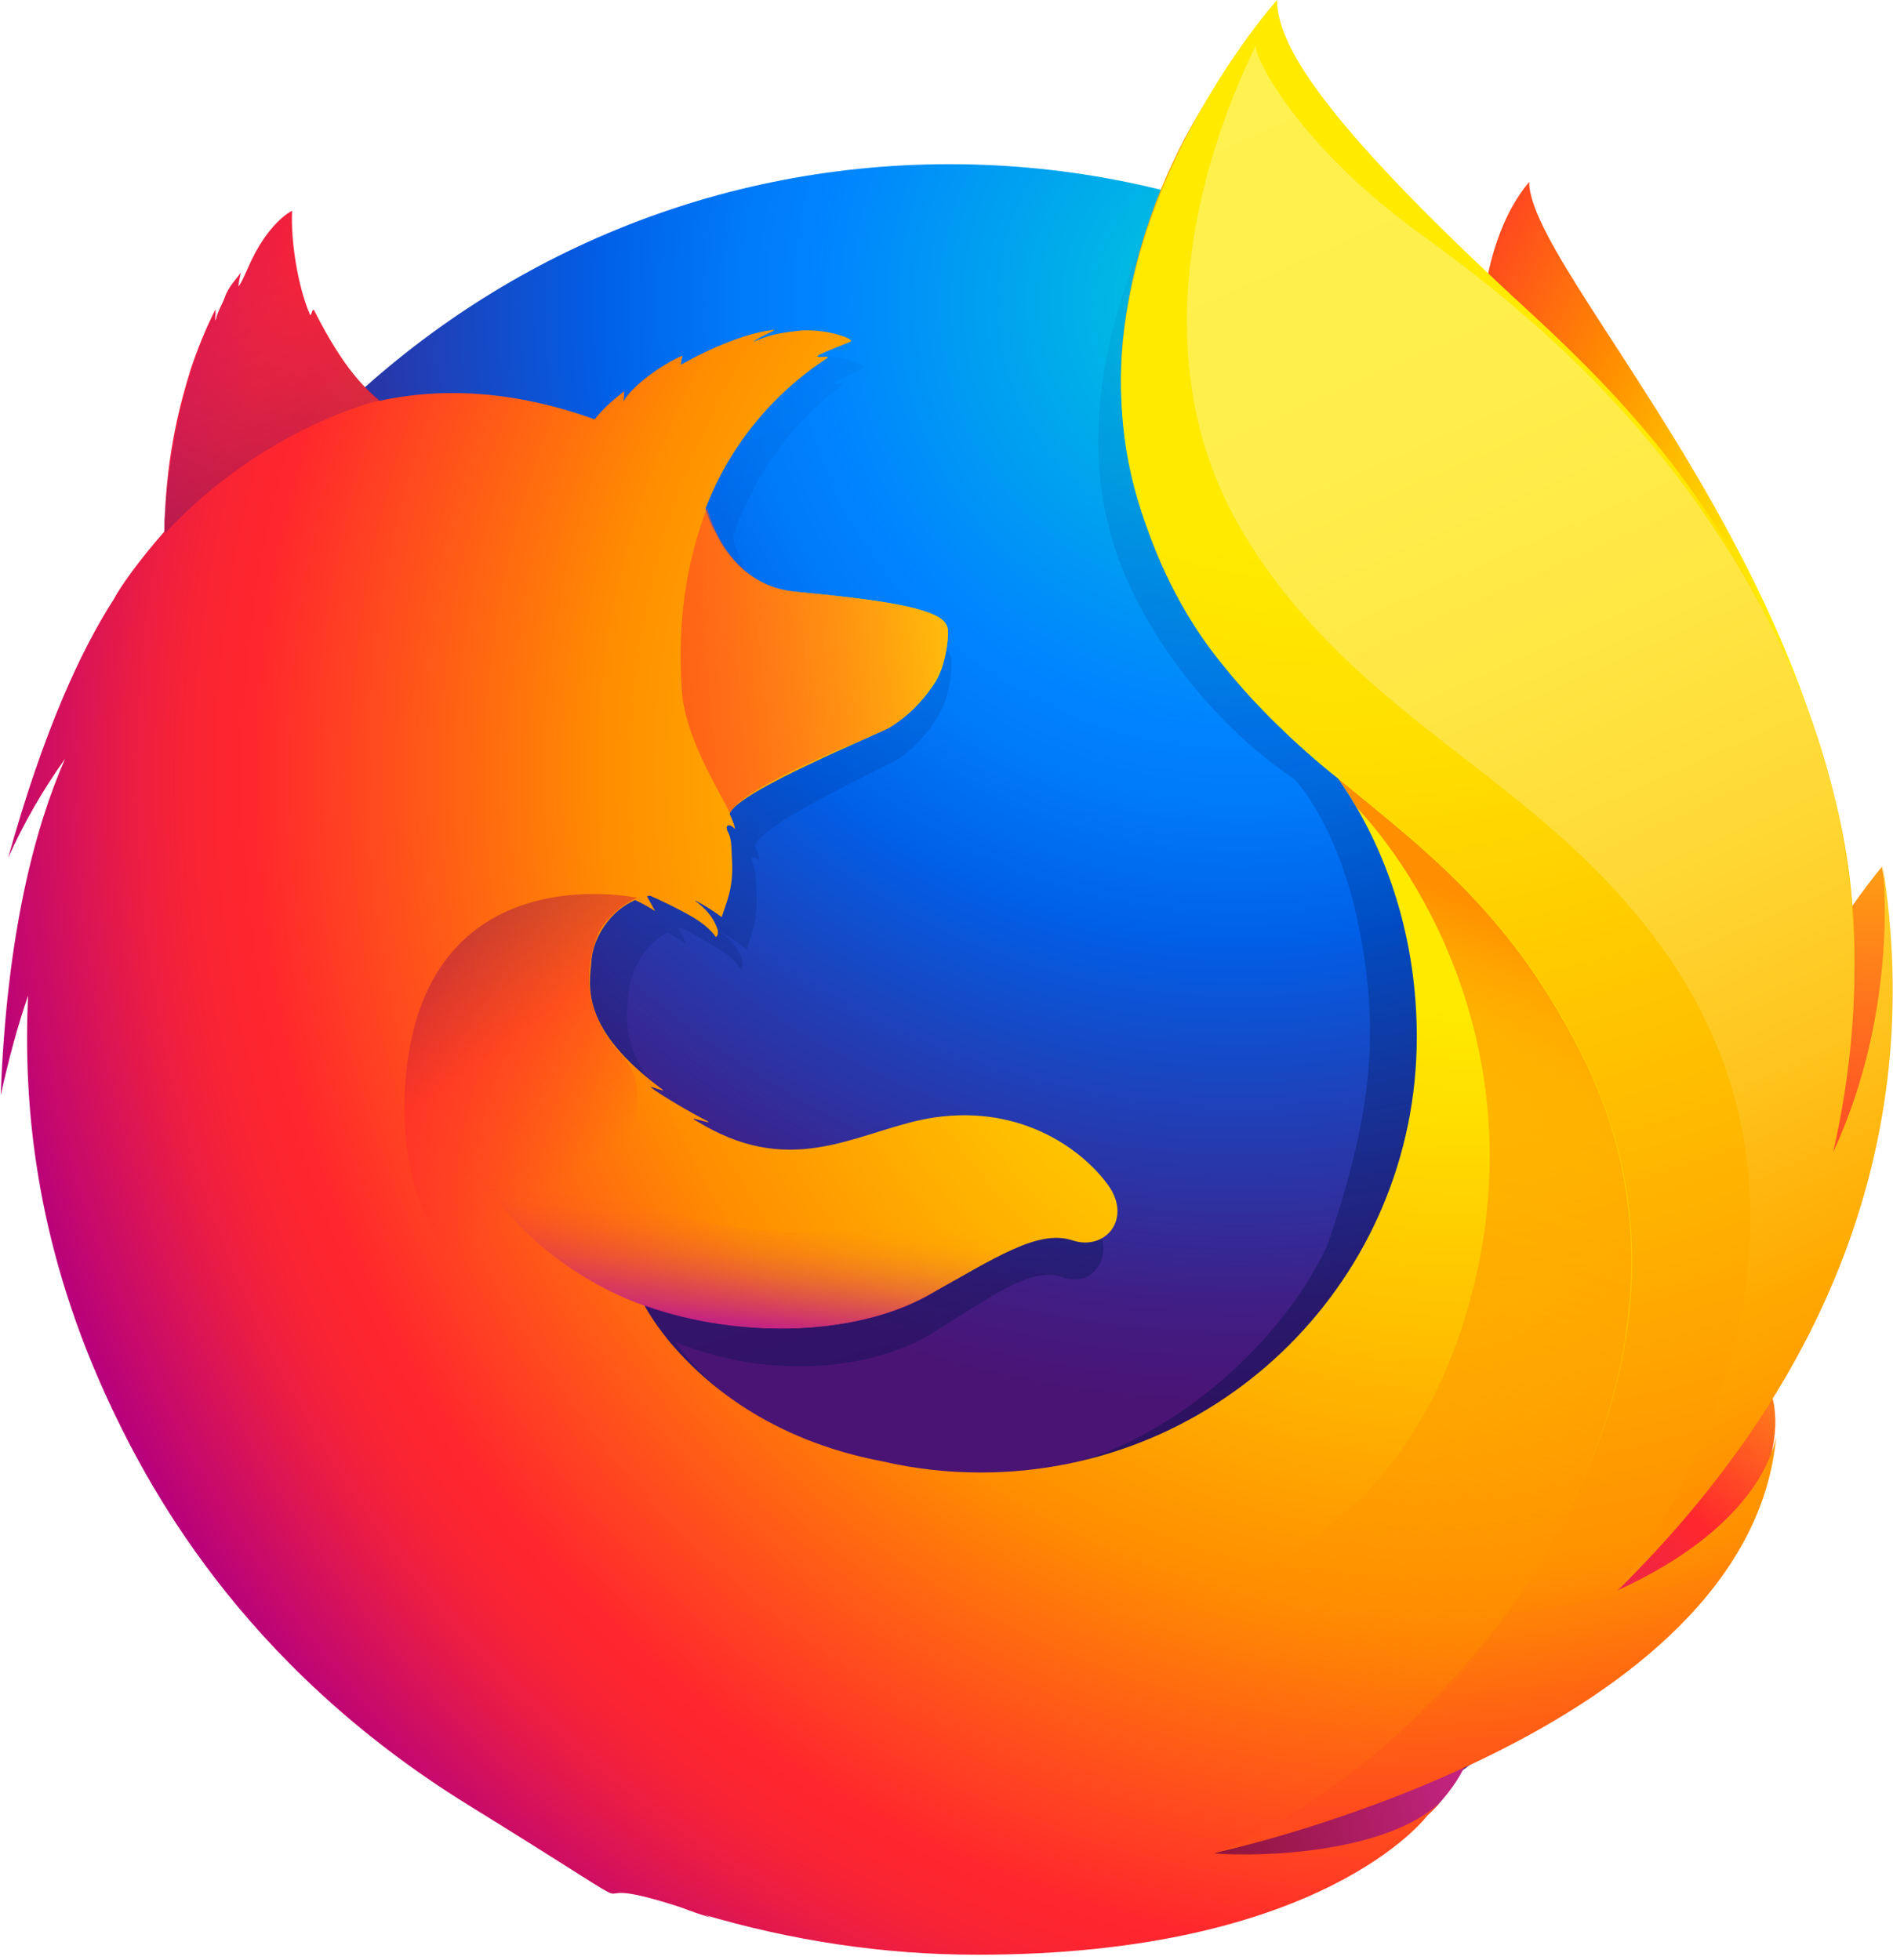
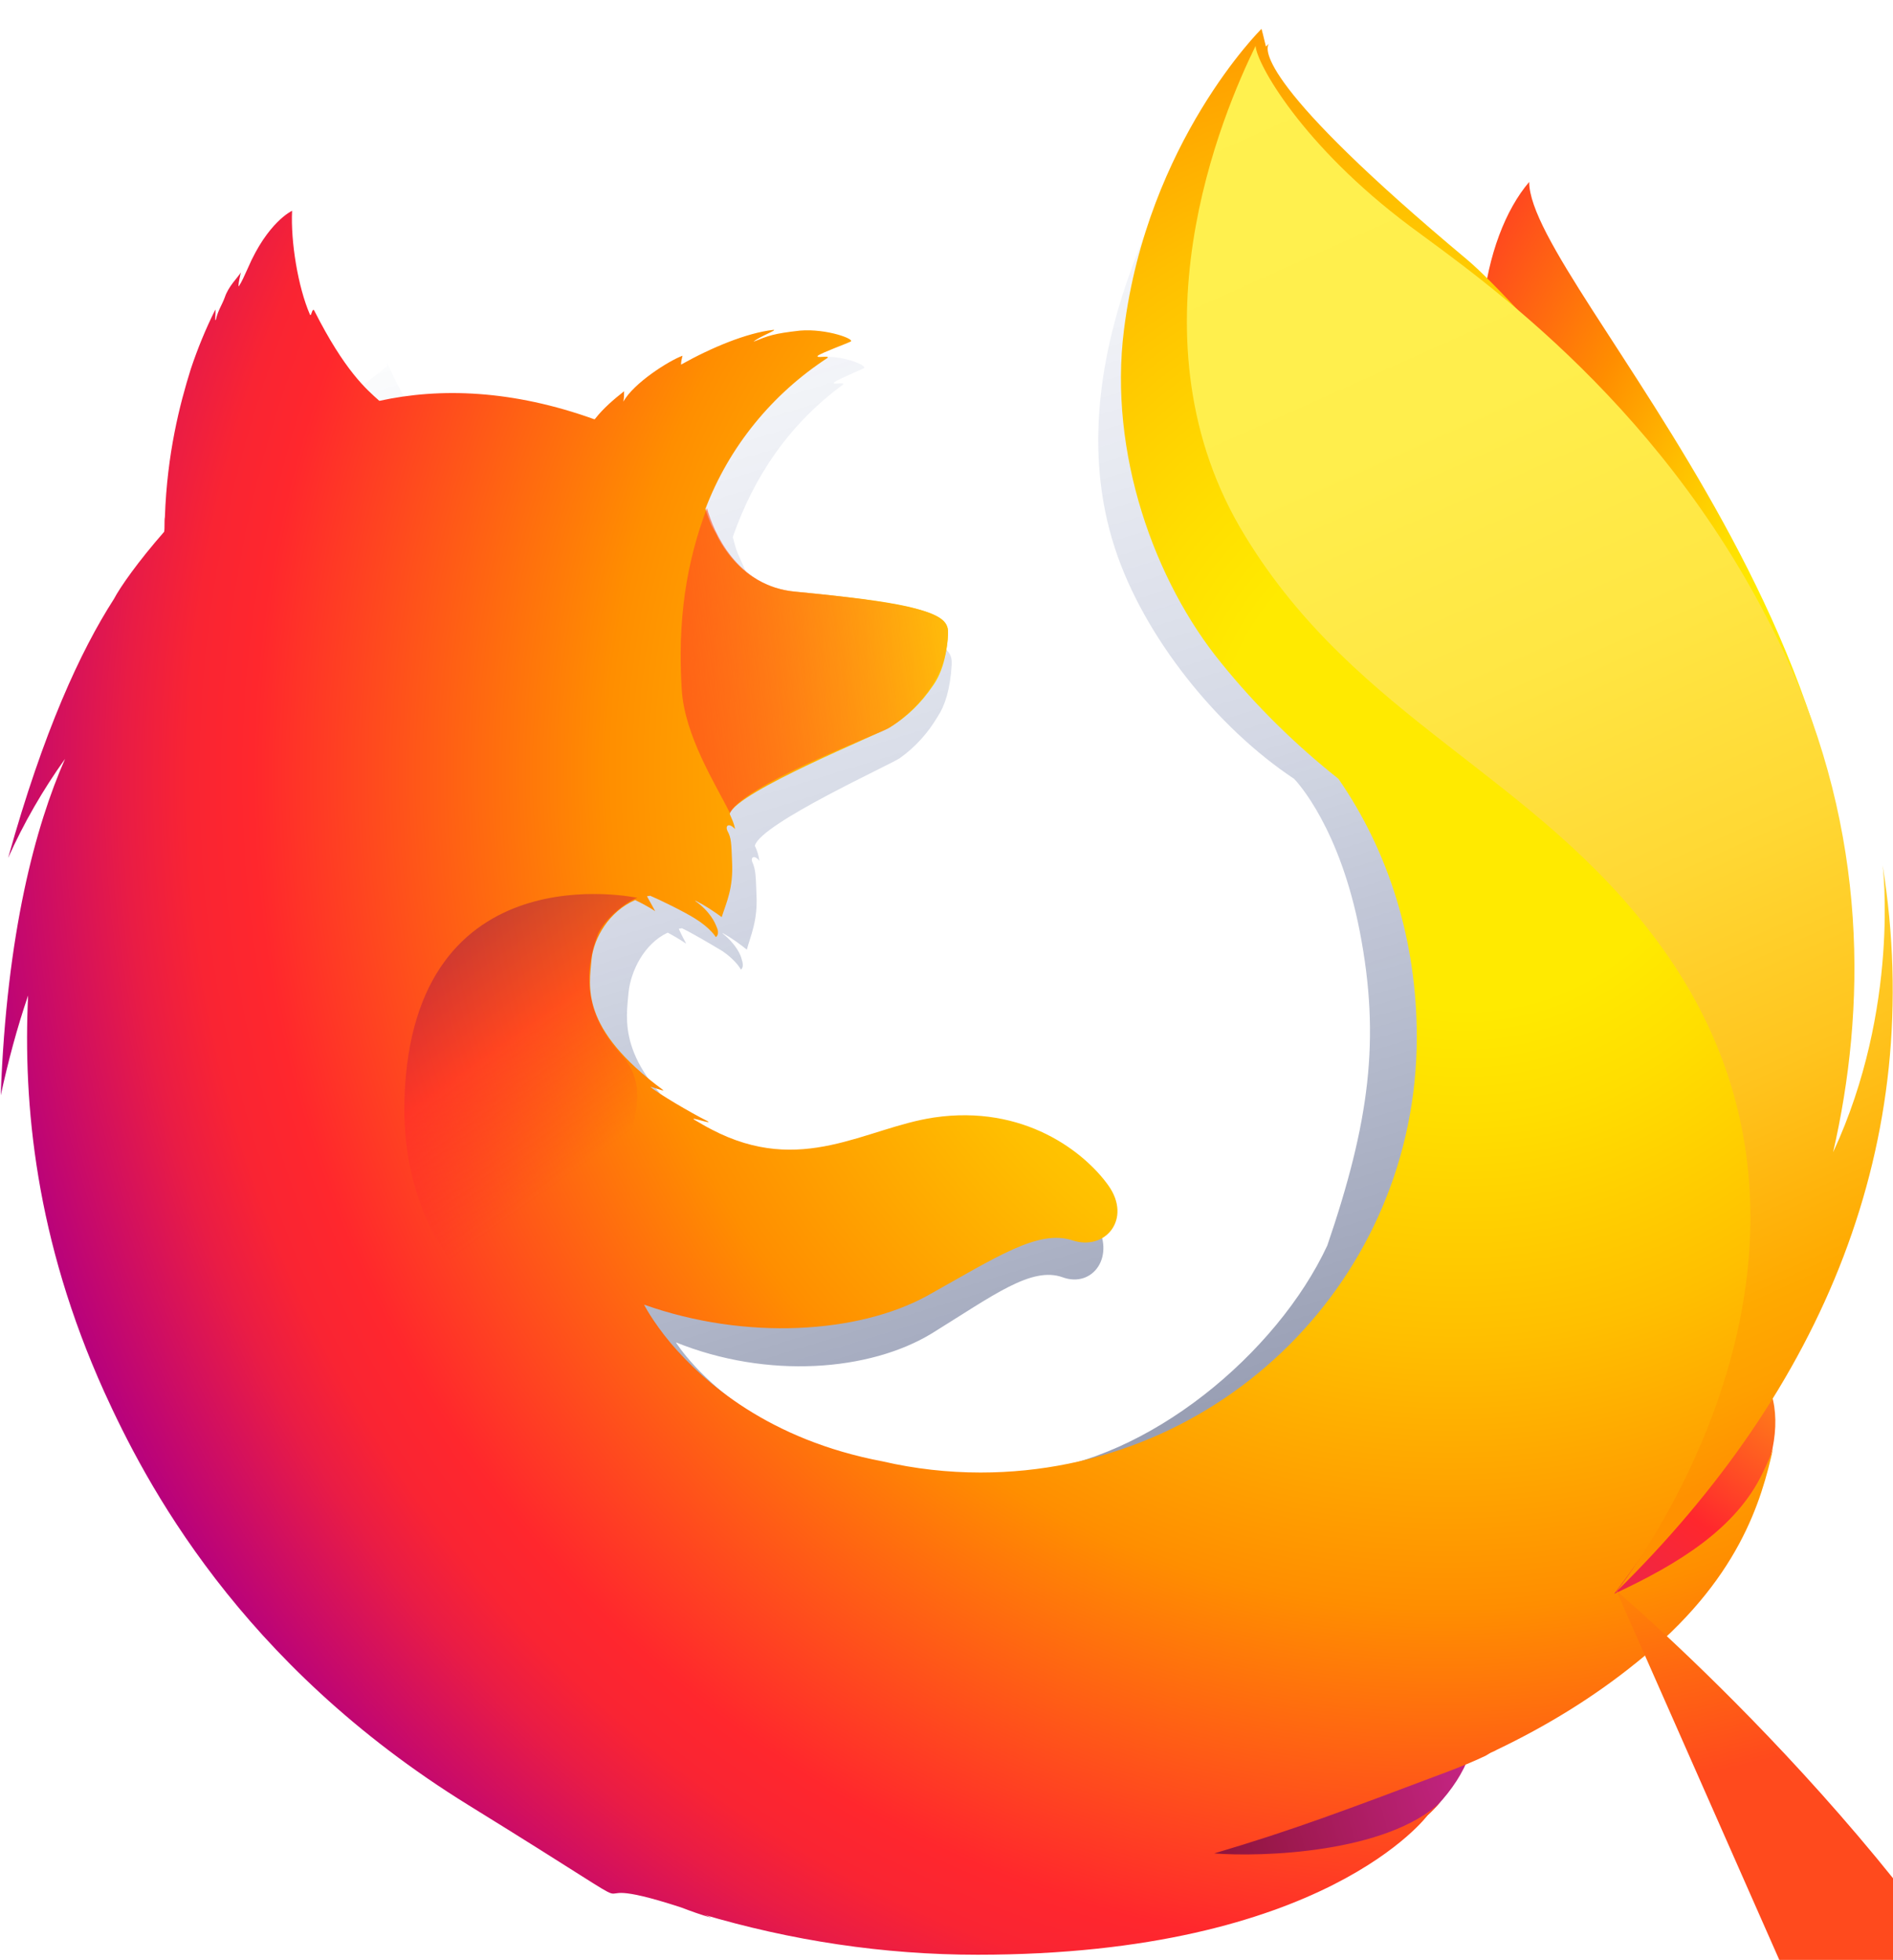
<svg xmlns="http://www.w3.org/2000/svg" preserveAspectRatio="xMidYMid" viewBox="0 0 256 265">
  <radialGradient id="a" cx="-14920.226" cy="-8274.071" fx="-14928.161" gradientTransform="matrix(.74 .029 -.049 1.09 10886.526 9537.696)" gradientUnits="userSpaceOnUse" r="124.382">
    <stop offset=".1" stop-color="#ffea00" />
    <stop offset=".17" stop-color="#ffde00" />
    <stop offset=".28" stop-color="#ffbf00" />
    <stop offset=".43" stop-color="#ff8e00" />
    <stop offset=".77" stop-color="#ff272d" />
    <stop offset=".87" stop-color="#e0255a" />
    <stop offset=".95" stop-color="#cc2477" />
    <stop offset="1" stop-color="#c42482" />
  </radialGradient>
  <radialGradient id="b" cx="167.609" cy="40.876" gradientUnits="userSpaceOnUse" r="261.338">
    <stop offset="0" stop-color="#00ccda" />
    <stop offset=".22" stop-color="#0083ff" />
    <stop offset=".26" stop-color="#007af9" />
    <stop offset=".33" stop-color="#0060e8" />
    <stop offset=".33" stop-color="#005fe7" />
    <stop offset=".44" stop-color="#2639ad" />
    <stop offset=".52" stop-color="#401e84" />
    <stop offset=".57" stop-color="#4a1475" />
  </radialGradient>
  <linearGradient id="c" gradientUnits="userSpaceOnUse" x1="145.243" x2="93.837" y1="195.786" y2="27.629">
    <stop offset="0" stop-color="#000f43" stop-opacity=".4" />
    <stop offset=".48" stop-color="#001962" stop-opacity=".17" />
    <stop offset="1" stop-color="#002079" stop-opacity="0" />
  </linearGradient>
  <radialGradient id="d" cx="-9132.676" cy="-6696.7" gradientTransform="matrix(1.188 .117 -.117 1.188 10322.184 9194.845)" gradientUnits="userSpaceOnUse" r="73.626">
    <stop offset="0" stop-color="#ffea00" />
    <stop offset=".5" stop-color="#ff272d" />
    <stop offset="1" stop-color="#c42482" />
  </radialGradient>
  <radialGradient id="e" cx="-9139.338" cy="-6767.297" gradientTransform="matrix(1.188 .117 -.117 1.188 10322.184 9194.845)" gradientUnits="userSpaceOnUse" r="122.948">
    <stop offset="0" stop-color="#ffe900" />
    <stop offset=".16" stop-color="#ffaf0e" />
    <stop offset=".32" stop-color="#ff7a1b" />
    <stop offset=".47" stop-color="#ff4e26" />
    <stop offset=".62" stop-color="#ff2c2e" />
    <stop offset=".76" stop-color="#ff1434" />
    <stop offset=".89" stop-color="#ff0538" />
    <stop offset="1" stop-color="#ff0039" />
  </radialGradient>
  <radialGradient id="f" cx="-9121.947" cy="-6653.326" gradientTransform="matrix(1.188 .117 -.117 1.188 10322.184 9194.845)" gradientUnits="userSpaceOnUse" r="112.818">
    <stop offset="0" stop-color="#ff272d" />
    <stop offset=".5" stop-color="#c42482" />
    <stop offset=".99" stop-color="#620700" />
  </radialGradient>
  <radialGradient id="g" cx="192.048" cy="105.807" fx="199.56" fy="102.094" gradientUnits="userSpaceOnUse" r="210.036">
    <stop offset=".16" stop-color="#ffea00" />
    <stop offset=".23" stop-color="#ffde00" />
    <stop offset=".37" stop-color="#ffbf00" />
    <stop offset=".54" stop-color="#ff8e00" />
    <stop offset=".76" stop-color="#ff272d" />
    <stop offset=".8" stop-color="#f92433" />
    <stop offset=".84" stop-color="#e91c45" />
    <stop offset=".89" stop-color="#cf0e62" />
    <stop offset=".94" stop-color="#b5007f" />
  </radialGradient>
  <radialGradient id="h" cx="180.004" cy="8.399" gradientUnits="userSpaceOnUse" r="239.378">
    <stop offset=".28" stop-color="#ffea00" />
    <stop offset=".4" stop-color="#fd0" />
    <stop offset=".63" stop-color="#ffba00" />
    <stop offset=".86" stop-color="#ff9100" />
    <stop offset=".93" stop-color="#ff6711" />
    <stop offset=".99" stop-color="#ff4a1d" />
  </radialGradient>
  <linearGradient id="i" gradientTransform="matrix(1.22 .12 -.12 1.22 10634.76 9460)" gradientUnits="userSpaceOnUse" x1="-9348.662" x2="-9266.217" y1="-6754.194" y2="-6775.209">
    <stop offset="0" stop-color="#c42482" stop-opacity=".5" />
    <stop offset=".47" stop-color="#ff272d" stop-opacity=".5" />
    <stop offset=".49" stop-color="#ff2c2c" stop-opacity=".51" />
    <stop offset=".68" stop-color="#ff7a1a" stop-opacity=".72" />
    <stop offset=".83" stop-color="#ffb20d" stop-opacity=".87" />
    <stop offset=".94" stop-color="#ffd605" stop-opacity=".96" />
    <stop offset="1" stop-color="#ffe302" />
  </linearGradient>
  <linearGradient id="j" gradientTransform="matrix(.99 .1 -.1 .99 -175.62 1176.21)" gradientUnits="userSpaceOnUse" x1="103.092" x2="88.439" y1="-1126.781" y2="-1164.334">
    <stop offset="0" stop-color="#891551" stop-opacity=".6" />
    <stop offset="1" stop-color="#c42482" stop-opacity="0" />
  </linearGradient>
  <linearGradient id="k" gradientTransform="matrix(.99 .1 -.1 .99 303.51 -384.2)" gradientUnits="userSpaceOnUse" x1="-193.279" x2="-168.009" y1="534.177" y2="562.877">
    <stop offset=".01" stop-color="#891551" stop-opacity=".5" />
    <stop offset=".48" stop-color="#ff272d" stop-opacity=".5" />
    <stop offset="1" stop-color="#ff272d" stop-opacity="0" />
  </linearGradient>
  <linearGradient id="l" gradientTransform="matrix(.99 .1 -.1 .99 303.51 -384.2)" gradientUnits="userSpaceOnUse" x1="-144.684" x2="-144.665" y1="583.677" y2="563.596">
    <stop offset="0" stop-color="#c42482" />
    <stop offset=".08" stop-color="#c42482" stop-opacity=".81" />
    <stop offset=".21" stop-color="#c42482" stop-opacity=".57" />
    <stop offset=".33" stop-color="#c42482" stop-opacity=".36" />
    <stop offset=".45" stop-color="#c42482" stop-opacity=".2" />
    <stop offset=".56" stop-color="#c42482" stop-opacity=".09" />
    <stop offset=".67" stop-color="#c42482" stop-opacity=".02" />
    <stop offset=".77" stop-color="#c42482" stop-opacity="0" />
  </linearGradient>
  <linearGradient id="m" gradientUnits="userSpaceOnUse" x1="166.591" x2="248.667" y1="9.714" y2="193.246">
    <stop offset="0" stop-color="#fff14f" />
    <stop offset=".27" stop-color="#ffee4c" />
    <stop offset=".45" stop-color="#ffe643" />
    <stop offset=".61" stop-color="#ffd834" />
    <stop offset=".76" stop-color="#ffc41e" />
    <stop offset=".89" stop-color="#ffab02" />
    <stop offset=".9" stop-color="#ffa900" />
    <stop offset=".95" stop-color="#ffa000" />
    <stop offset="1" stop-color="#ff9100" />
  </linearGradient>
  <linearGradient id="n" gradientUnits="userSpaceOnUse" x1="182.888" x2="144.011" y1="115.273" y2="219.662">
    <stop offset="0" stop-color="#ff8e00" />
    <stop offset=".04" stop-color="#ff8e00" stop-opacity=".86" />
    <stop offset=".08" stop-color="#ff8e00" stop-opacity=".73" />
    <stop offset=".13" stop-color="#ff8e00" stop-opacity=".63" />
    <stop offset=".18" stop-color="#ff8e00" stop-opacity=".56" />
    <stop offset=".23" stop-color="#ff8e00" stop-opacity=".51" />
    <stop offset=".28" stop-color="#ff8e00" stop-opacity=".5" />
    <stop offset=".39" stop-color="#ff8e00" stop-opacity=".48" />
    <stop offset=".52" stop-color="#ff8e00" stop-opacity=".42" />
    <stop offset=".68" stop-color="#ff8e00" stop-opacity=".31" />
    <stop offset=".84" stop-color="#ff8e00" stop-opacity=".17" />
    <stop offset="1" stop-color="#ff8e00" stop-opacity="0" />
  </linearGradient>
  <path d="m206.8 24.6c-6.4 7.5-9.4 24.3-2.9 41.4s16.5 13.4 22.7 30.8c8.2 23 4.4 53.9 4.4 53.9s9.9 28.6 16.8-1.8c15.3-57.1-41-110.2-41-124.3z" fill="url(#a)" />
-   <path d="m128.4 261.7c65.9 0 119.2-53.6 119.2-119.8s-53.4-119.7-119.2-119.7-119.1 53.6-119.1 119.7c-.1 66.2 53.3 119.8 119.1 119.8z" fill="url(#b)" />
  <path d="m217.7 215.8c-2.6 1.8-5.3 3.4-8.1 4.9 3.7-5.5 7.2-11.1 10.3-16.9 2.5-2.8 4.9-5.5 6.8-8.5.9-1.5 2-3.2 3.1-5.3 6.7-12.1 14.1-31.6 14.3-51.6v-1.5c0-5-.5-10.1-1.5-15 .1.4.1.8.2 1.2-.1-.3-.1-.6-.2-.9.1.5.2 1.1.3 1.6 1.4 11.6.4 22.9-4.5 31.3-.1.1-.2.2-.2.4 2.5-12.7 3.4-26.7.6-40.7 0 0-1.1-6.8-9.5-27.5-4.8-11.9-13.4-21.7-20.9-28.8-6.6-8.2-12.7-13.7-16-17.2-6.9-7.3-9.8-12.8-11-16.3-1-.5-14.3-13.4-15.3-13.9-5.8 9-23.9 37-15.3 63.1 3.9 11.9 13.8 24.2 24.2 31.1.5.5 6.2 6.7 8.9 20.7 2.8 14.5 1.3 25.7-4.4 42.4-6.8 14.6-24.2 29.1-40.5 30.6-34.8 3.2-47.6-17.5-47.6-17.5 12.4 5 26.2 3.9 34.6-1.2 8.4-5.2 13.5-9.1 17.7-7.6 4.1 1.5 7.3-2.9 4.4-7.5-4.6-7.1-13-10.7-21.3-9.3-8.4 1.4-16.2 8.1-27.2 1.6-.7-.4-1.4-.9-2.1-1.4s2.4.7 1.6.2c-2.1-1.2-6-3.7-6.9-4.6-.2-.2 1.7.6 1.5.4-10.3-8.5-9-14.3-8.7-17.9.3-2.9 2.1-6.6 5.3-8.1 1.5.8 2.5 1.5 2.5 1.5s-.7-1.3-1-2c.1-.1.2 0 .4-.1 1.3.6 4 2.2 5.5 3.1 1.9 1.3 2.5 2.5 2.5 2.5s.5-.3.1-1.4c-.1-.5-.7-2-2.6-3.5h.1c1.1.6 2.2 1.4 3.2 2.2.5-1.9 1.5-3.9 1.3-7.5-.1-2.5-.1-3.2-.5-4.2-.4-.8.2-1.2.9-.3-.1-.7-.3-1.4-.6-2v-.1c.9-3 18.3-10.9 19.6-11.8 2.1-1.5 3.8-3.4 5.1-5.6 1-1.5 1.7-3.7 1.9-7 .1-2.4-1-4-18.7-5.8-4.8-.5-7.7-4-9.3-7.2-.3-.7-.6-1.3-.9-2s-.5-1.5-.7-2.3c2.9-8.3 7.7-15.3 14.9-20.6.4-.4-1.6.1-1.2-.3.5-.4 3.4-1.6 4-1.9.7-.3-2.9-1.9-6.1-1.5s-3.9.8-5.7 1.5c.7-.7 3-1.7 2.5-1.6-3.5.5-7.8 2.6-11.5 4.9 0-.4.1-.8.2-1.2-1.7.7-6 3.7-7.2 6.2.1-.5.1-1 .1-1.5-1.3 1.1-2.5 2.3-3.5 3.7l-.6.2c-10-4-18.9-4.3-26.3-2.5-1.6-1.6-2.4-.4-6.2-8.6-.3-.5.2.5 0 0-.6-1.6.4 2.1 0 0-6.2 5-14.4 10.6-18.4 14.5 0 .2 4.6-1.3 0 0-1.6.5-1.5 1.4-1.7 10.1-.1.7 0 1.4-.1 2-3.2 4-5.3 7.4-6.1 9.2-4.1 7-8.6 18-12.9 35.3 1.9-4.7 4.2-9.2 6.9-13.5-3.6 9.2-7.1 23.7-7.8 45.9.9-4.6 2-9.1 3.4-13.6-.9 18.5 2.3 36.9 9.3 54 2.5 6.1 6.6 15.4 13.7 25.6 22.2 23.3 53.4 37.8 88 37.8 36.1 0 68.6-15.8 90.9-40.9z" fill="url(#c)" />
  <path d="m190.9 232.7c43.7-5.1 63.1-50.1 38.2-51-22.4-.7-58.9 53.4-38.2 51z" fill="url(#d)" />
-   <path d="m232.3 172.5c30.1-17.5 22.2-55.3 22.2-55.3s-11.6 13.5-19.5 35c-7.7 21.3-20.8 30.9-2.7 20.3z" fill="url(#e)" />
  <path d="m136.8 255.1c42 13.4 78-19.7 55.8-30.7-20.2-9.9-75.7 24.4-55.8 30.7z" fill="url(#f)" />
  <path d="m235.5 188.6c1-1.4 2.4-6 3.6-8.1 7.4-12 7.5-21.5 7.5-21.7 4.5-22.3 4.1-31.5 1.3-48.3-2.2-13.6-11.9-33.1-20.3-42.4-8.6-9.7-2.6-6.5-10.9-13.6-7.3-8.1-14.5-16.2-18.3-19.4-28-23.4-27.4-28.4-26.8-29.2-.1.1-.2.2-.4.4-.3-1.3-.6-2.4-.6-2.4s-15.4 15.2-18.6 40.7c-2.1 16.6 4.1 34 13.2 45.1 4.7 5.8 10 11 15.8 15.6 6.8 9.8 10.6 21.9 10.6 34.9 0 32.6-26.4 58.9-59 58.9-4.4 0-8.9-.5-13.2-1.5-15.4-2.9-24.2-10.7-28.7-16-2.5-3-3.6-5.2-3.6-5.2 13.8 4.9 29 3.9 38.3-1.2 9.3-5.2 15-9 19.6-7.5 4.5 1.5 8.1-2.9 4.9-7.4s-11.4-11-23.6-9.2c-9.3 1.4-17.9 8-30.1 1.6-.8-.4-1.6-.9-2.3-1.3-.8-.5 2.6.7 1.8.2-2.4-1.2-6.6-3.7-7.7-4.6-.2-.2 1.8.6 1.7.4-11.4-8.4-10-14.1-9.7-17.7.3-2.9 2.4-6.5 5.9-8 1.7.8 2.7 1.5 2.7 1.5s-.7-1.3-1.1-2c.1-.1.3 0 .4-.1 1.4.6 4.5 2.1 6.1 3.1 2.1 1.3 2.8 2.5 2.8 2.5s.6-.3.1-1.4c-.2-.5-.8-2-2.9-3.5h.1c1.2.6 2.4 1.4 3.5 2.2.6-1.9 1.6-3.9 1.4-7.5-.1-2.5-.1-3.2-.6-4.1-.4-.8.2-1.2 1-.3-.1-.7-.4-1.3-.7-2v-.1c1-3 20.3-10.8 21.7-11.7 2.3-1.4 4.2-3.3 5.7-5.5 1.1-1.5 1.9-3.7 2.1-7 .1-1.5-.4-2.6-5.5-3.8-3.1-.7-7.8-1.3-15.2-2-5.3-.5-8.5-3.9-10.3-7.1-.3-.7-.7-1.3-1-1.9-.3-.7-.6-1.5-.8-2.2 3.2-8.4 9-15.5 16.5-20.4.4-.4-1.7.1-1.3-.3.5-.4 3.8-1.6 4.4-1.9.8-.3-3.2-1.8-6.8-1.5-3.6.4-4.3.7-6.3 1.5.8-.7 3.3-1.6 2.7-1.6-3.6.4-8.4 2.4-12.5 4.7 0-.4.1-.8.2-1.2-1.9.7-6.6 3.7-8 6.2.1-.5.1-1 .1-1.4-1.4 1.1-2.8 2.3-3.9 3.7l-.1.1c-11.1-4-20.9-4.3-29.1-2.5-1.8-1.6-4.7-4.1-8.8-12.2-.3-.5-.4 1-.6.5-1.6-3.7-2.6-9.8-2.4-14 0 0-3.3 1.5-6 7.8-.5 1.1-.8 1.8-1.2 2.4-.2.2.3-2.1.3-1.9-.5.8-1.7 1.9-2.2 3.4-.4 1.1-.9 1.7-1.2 3l-.1.1c0-.4.1-1.6 0-1.4-1.3 2.6-2.4 5.3-3.3 8-1.5 4.8-3.2 11.4-3.5 20-.1.6 0 1.4-.1 2-3.5 4-5.9 7.4-6.8 9.1-4.5 7-9.5 17.8-14.3 35 2.1-4.7 4.7-9.2 7.7-13.4-4 9.1-7.9 23.5-8.7 45.5 1-4.6 2.2-9.1 3.7-13.5-.7 14.7 1 33 10.3 53.6 5.5 12.1 18.2 36.7 49.3 55.9s10.6 7.9 28.7 13.8c1.3.5 2.7 1 4.1 1.4-.4-.2-.9-.4-1.3-.5 12.1 3.6 24.6 5.5 37.3 5.5 47 0 60.9-18.9 60.9-18.9l-.1.1c.7-.6 1.3-1.3 1.9-1.9-7.4 7-24.4 7.5-30.7 7 10.8-3.2 17.9-5.9 31.7-11.1 1.6-.6 3.3-1.3 5-2.1l.5-.3c.3-.2.7-.3 1-.5 6.7-3.2 13.1-7.1 18.9-11.8 13.9-11.1 16.9-21.9 18.5-29-.2.7-.9 2.3-1.4 3.3-3.6 7.6-11.5 12.4-20.1 16.4 4.1-5.4 7.9-11 11.4-16.8 2.8-2.8 3.6-7.2 5.8-10.1z" fill="url(#g)" />
-   <path d="m218.6 215.1c5.7-6.2 10.7-13.4 14.6-21.5 9.9-20.8 25.2-55.5 13.2-91.6-9.5-28.6-22.6-44.2-39.2-59.5-27-24.8-34.5-35.9-34.5-42.5 0 0-31.2 34.7-17.7 71s41.2 34.9 59.5 72.7c21.6 44.5-17.4 93.1-49.7 106.7 2-.4 71.7-16.2 75.4-56.1-.2.7-1.8 11.8-21.6 20.8z" fill="url(#h)" />
+   <path d="m218.6 215.1s41.2 34.9 59.5 72.7c21.6 44.5-17.4 93.1-49.7 106.7 2-.4 71.7-16.2 75.4-56.1-.2.7-1.8 11.8-21.6 20.8z" fill="url(#h)" />
  <path d="m128.2 85.8c.1-2.4-1.1-3.9-20.6-5.8-8-.7-11.1-8.1-12-11.3-2.8 7.4-4 15.2-3.4 24.6.4 6.2 4.6 12.8 6.5 16.6 0 0 .4-.6.6-.8 3.7-3.9 19.3-9.8 20.8-10.6 1.7-1 7.9-5.5 8.1-12.7z" fill="url(#i)" />
-   <path d="m42.5 42c-.3-.5-.4 1-.6.5-1.6-3.7-2.6-9.7-2.3-14 0 0-3.3 1.5-6 7.8-.5 1.1-.8 1.8-1.2 2.4-.2.2.3-2.1.3-1.9-.5.8-1.7 1.9-2.2 3.3-.4 1.1-.9 1.8-1.2 3.2-.1.4.1-1.7 0-1.4-6.4 12.3-7.6 30.9-6.9 30.1 13.6-14.5 29.1-17.9 29.1-17.9-1.9-1.2-5.5-4.8-9-12.1z" fill="url(#j)" />
  <path d="m93.9 193.4c-18.7-8-40-19.3-39.2-44.9 1.1-33.7 31.5-27.1 31.5-27.1-1.1.3-4.2 2.5-5.3 4.8-1.1 2.9-3.2 9.5 3.1 16.4 10 10.8-20.5 25.6 26.5 53.6 1.2.6-11-.4-16.6-2.8z" fill="url(#k)" />
-   <path d="m87.3 176.6c13.3 4.6 28.7 3.8 38-1.3 6.2-3.5 14.2-9 19-7.6-4.2-1.7-7.4-2.5-11.3-2.6-.7 0-1.4 0-2.1-.1-1.4 0-2.8.1-4.2.2-2.4.2-5 1.7-7.4 1.5-.1 0 2.3-1 2.1-1-1.3.3-2.7.3-4.1.5-.9.1-1.7.2-2.7.3-27.7 2.3-51-15-51-15-2 6.6 8.9 19.9 23.7 25.1z" fill="url(#l)" />
  <path d="m218.5 215.3c28-27.5 42.1-60.8 36.1-98.3 0 0 2.4 19.2-6.7 38.8 4.4-19.2 4.9-43-6.7-67.7-15.4-32.9-40.8-50.3-50.5-57.5-14.7-11-20.8-22.1-20.9-24.4-4.4 9-17.7 39.8-1.4 66.3 15.2 24.9 39.2 32.2 55.9 55 31 42.1-5.8 87.8-5.8 87.8z" fill="url(#m)" />
-   <path d="m214.5 143.8c-9.8-20.2-22-29-33.5-38.5 1.3 1.9 1.7 2.5 2.4 3.8 10.2 10.8 25.1 37.2 14.3 70.4-20.5 62.4-102.3 33-110.9 24.8 3.5 36.1 63.9 53.4 103.3 30 22.3-21.4 40.4-57.4 24.4-90.5z" fill="url(#n)" />
</svg>